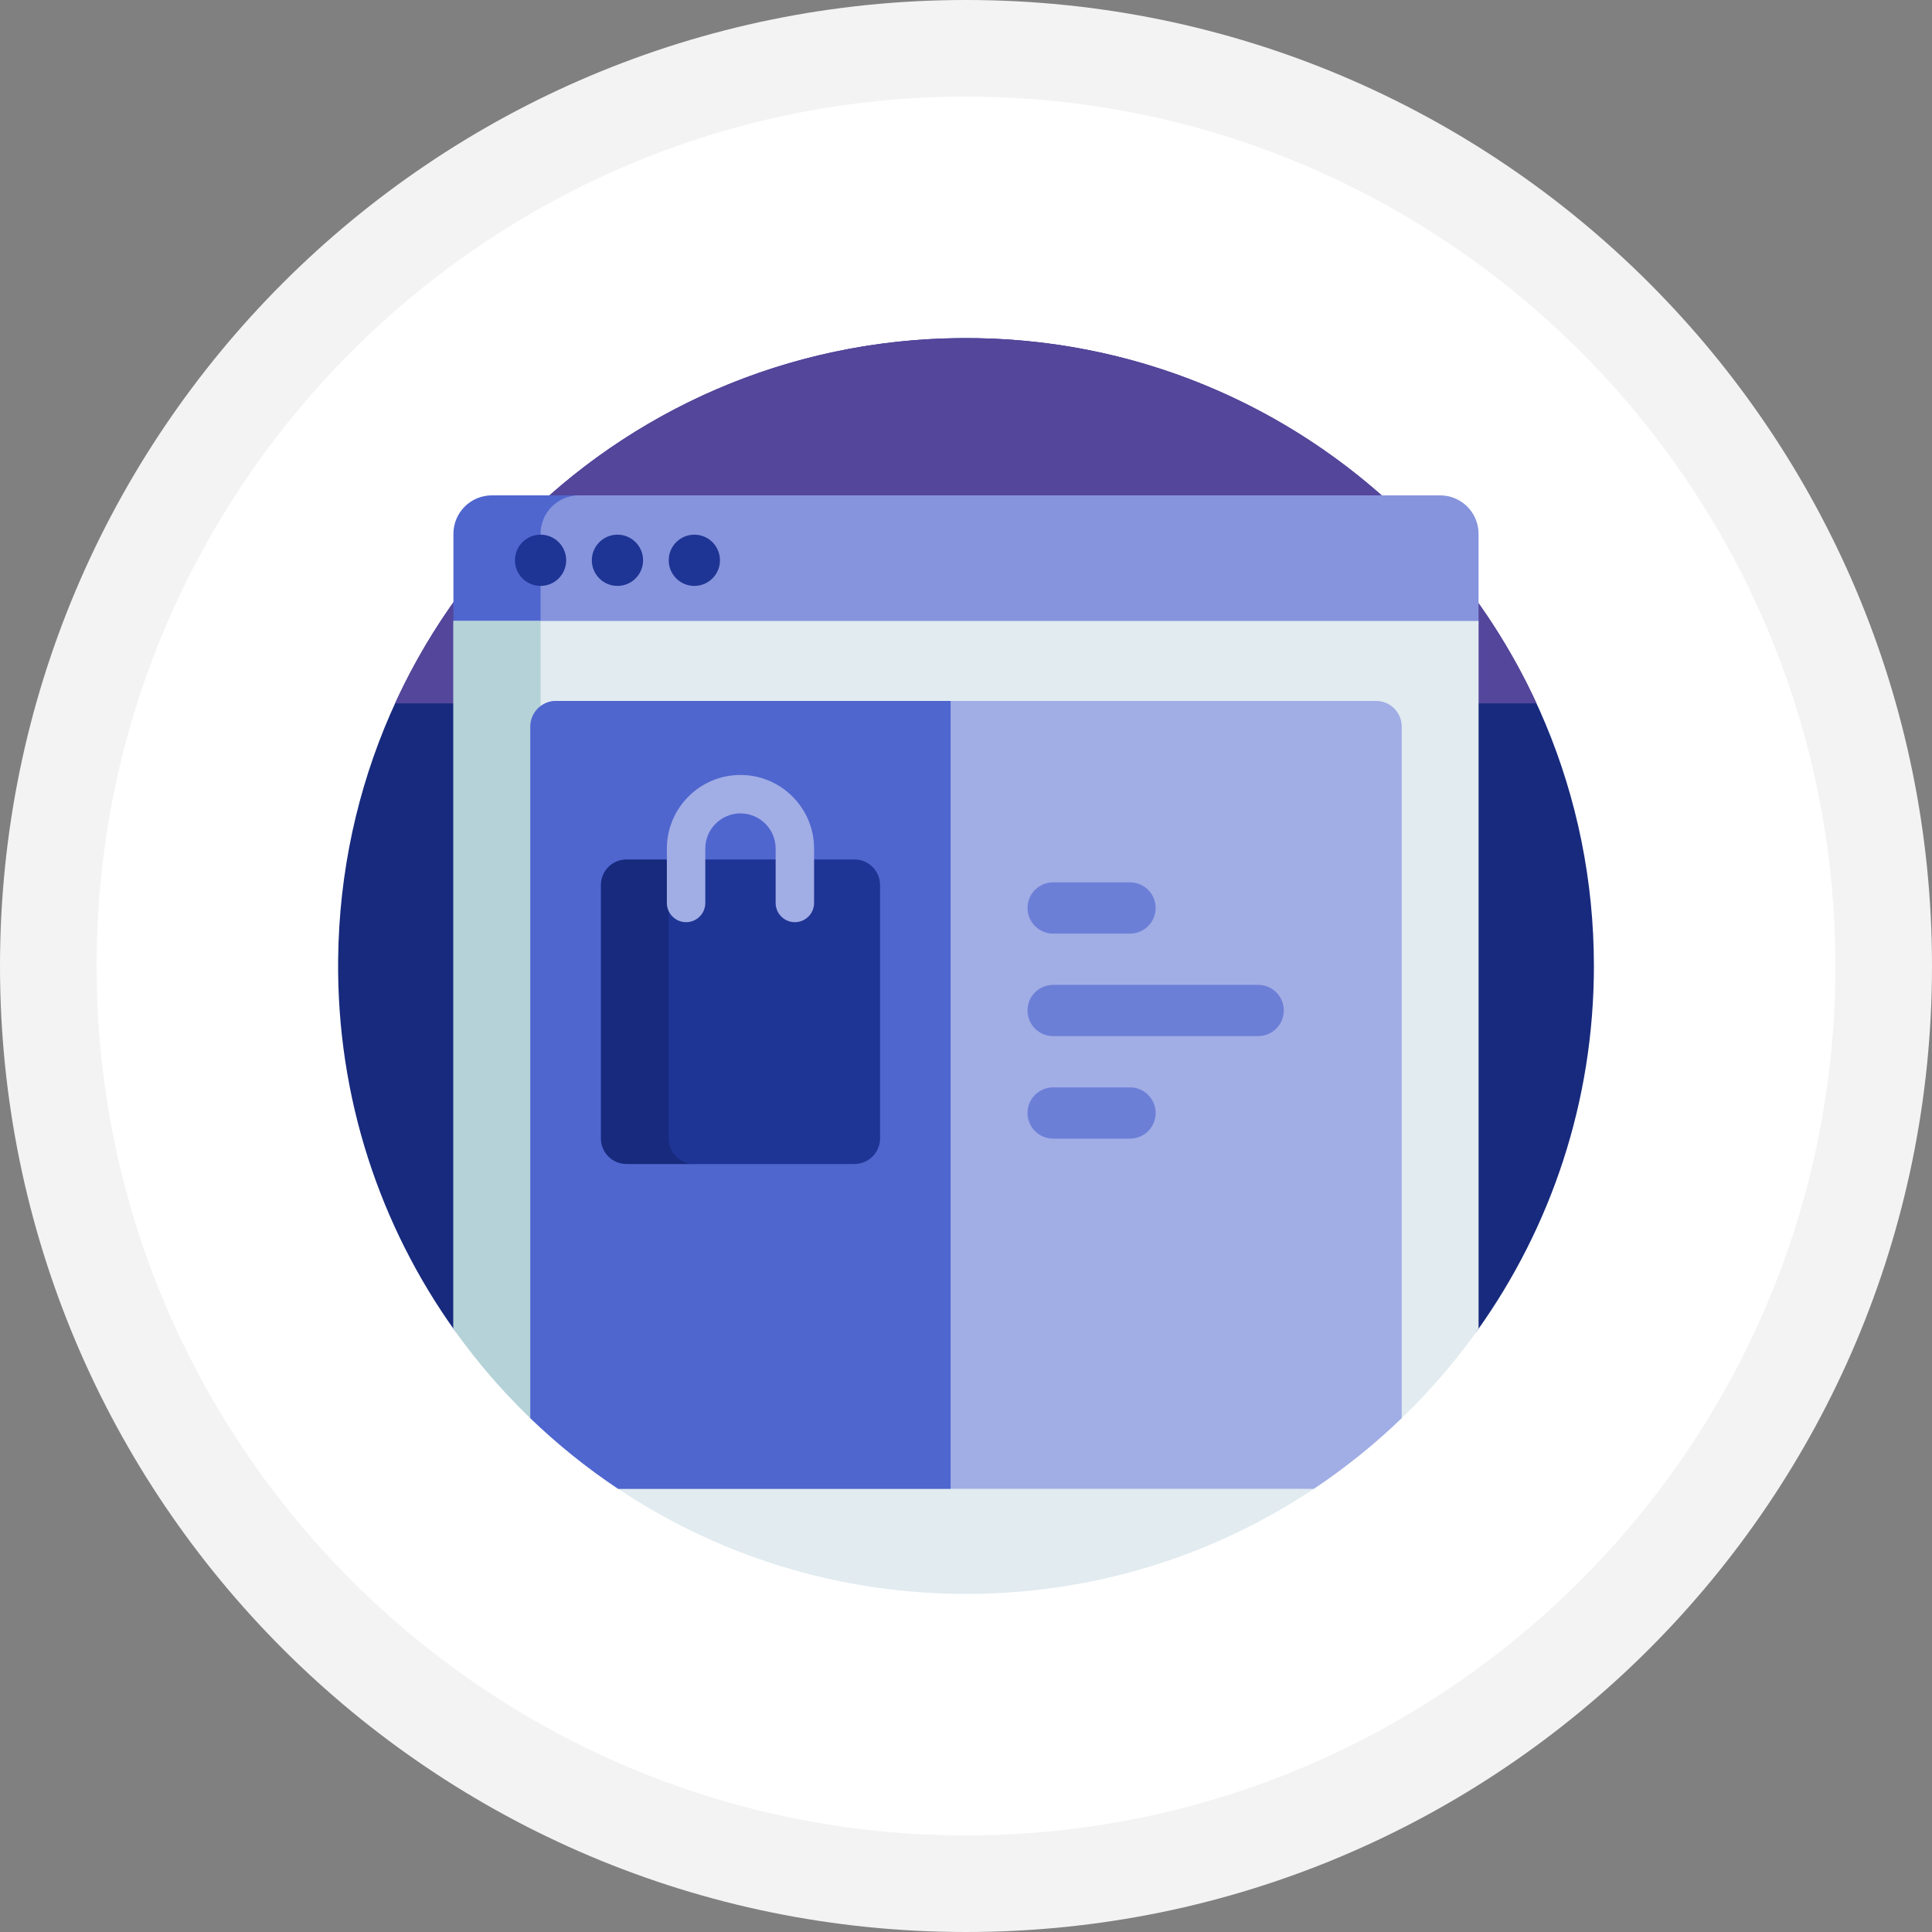
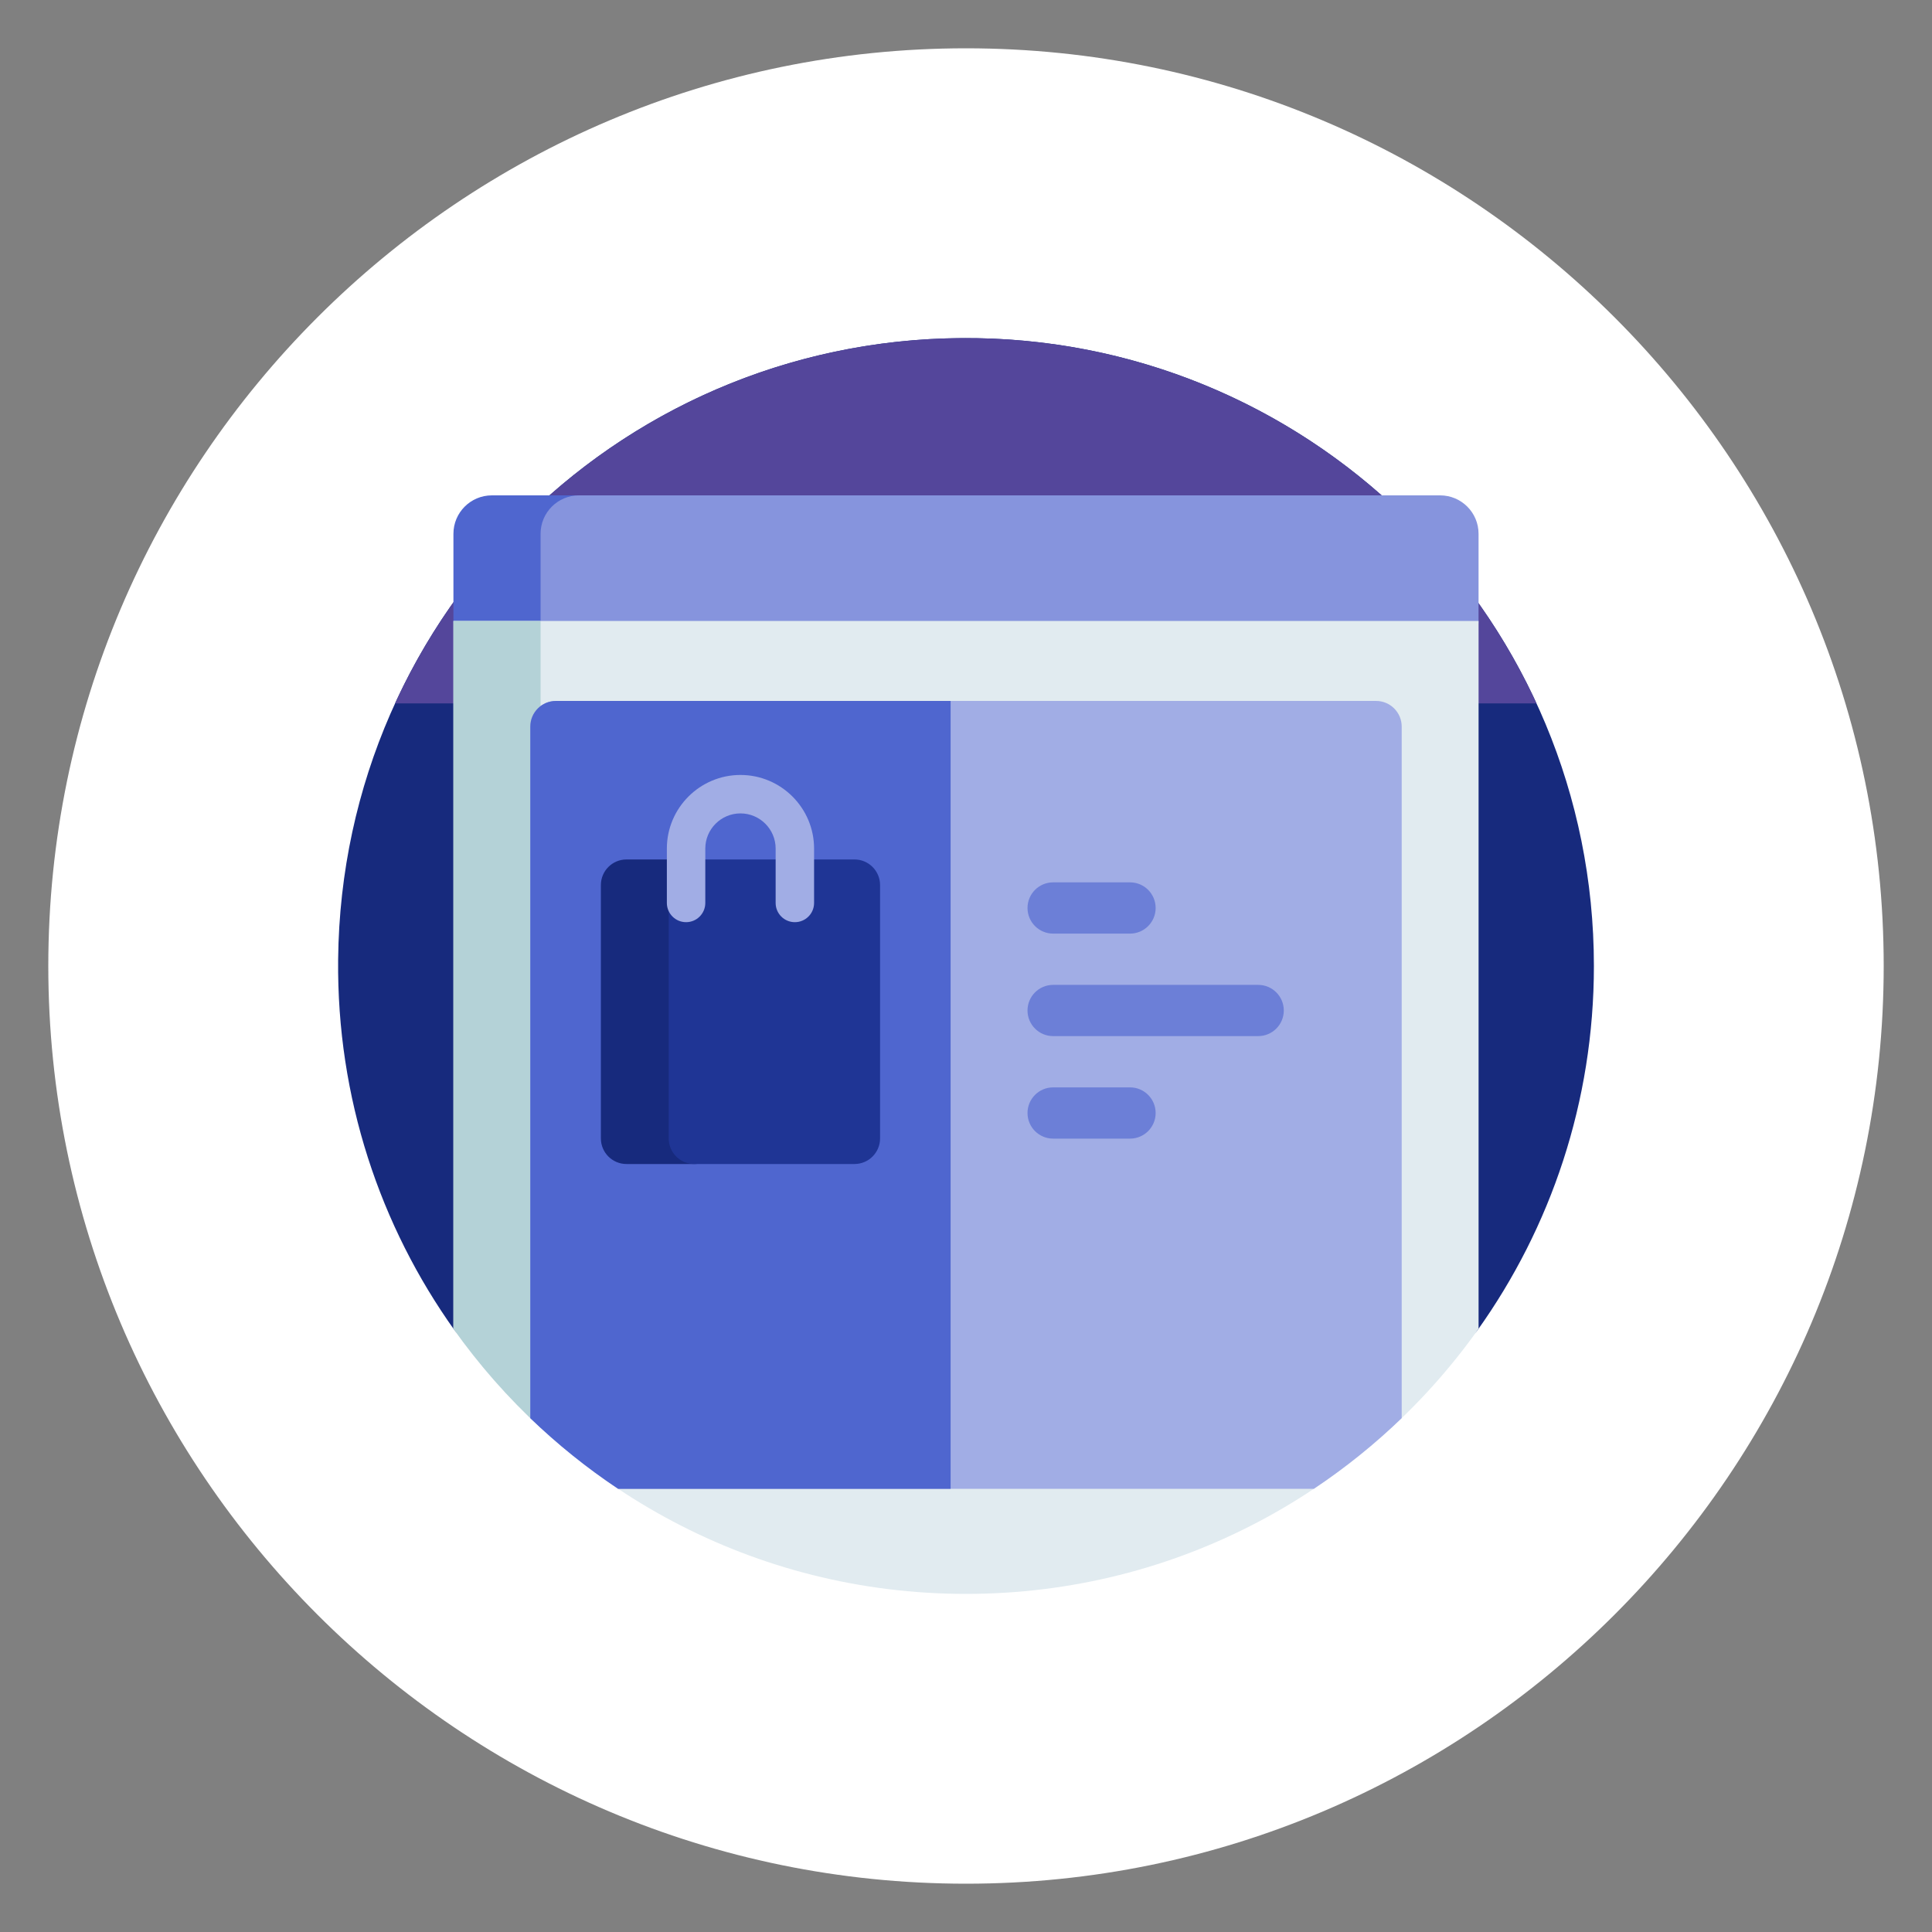
<svg xmlns="http://www.w3.org/2000/svg" id="Layer_1" x="0px" y="0px" width="200px" height="200px" viewBox="0 0 200 200" xml:space="preserve">
  <rect x="0" y="0" width="200" height="200" fill="#808080" stroke="none" />
  <g>
    <path fill="#FFFFFF" d="M100,195c-52.383,0-95-42.617-95-95C5,47.617,47.617,5,100,5s95,42.617,95,95  C195,152.382,152.383,195,100,195z" />
-     <path fill="#F3F3F3" d="M100,10c49.626,0,90,40.374,90,90c0,49.625-40.374,90-90,90s-90-40.375-90-90C10,50.374,50.374,10,100,10   M100,0C44.771,0,0,44.771,0,100c0,55.228,44.771,100,100,100c55.229,0,100-44.771,100-100C200,44.771,155.229,0,100,0L100,0z" />
  </g>
  <g>
    <path fill="#172A7D" d="M47.057,137.716c-7.712-10.806-12.199-24.072-12.053-38.393c0.369-36.219,29.986-64.97,66.2-64.313  C136.548,35.652,165,64.503,165,100c0,14.062-4.466,27.082-12.057,37.717c-0.531,0.744-1.627,0.765-2.198,0.051  c-11.912-14.86-30.218-24.376-50.745-24.376s-38.832,9.515-50.744,24.376C48.684,138.482,47.588,138.461,47.057,137.716z" />
    <path fill="#54469B" d="M40.896,72.818c10.429-22.747,33.57-38.292,60.308-37.807c25.681,0.467,47.725,15.826,57.857,37.807H40.896  z" />
    <path fill="#8694DD" d="M150.409,66.933h-93.61c-1.464,0-2.653-1.188-2.653-2.653v-9.021c0-2.197,1.782-3.979,3.979-3.979h90.956  c2.197,0,3.979,1.782,3.979,3.979v9.021C153.062,65.745,151.873,66.933,150.409,66.933z" />
    <path fill="#4F66CF" d="M58.612,66.933h-9.02c-1.465,0-2.653-1.188-2.653-2.653v-9.021c0-2.197,1.782-3.979,3.979-3.979h9.021  c-2.198,0-3.979,1.782-3.979,3.979v9.021C55.959,65.745,57.147,66.933,58.612,66.933z" />
-     <path fill="#1F3595" d="M74.531,58.001c0,1.465-1.187,2.653-2.653,2.653c-1.465,0-2.653-1.188-2.653-2.653  c0-1.465,1.188-2.653,2.653-2.653C73.344,55.348,74.531,56.536,74.531,58.001z M55.959,55.348c-1.465,0-2.653,1.188-2.653,2.653  c0,1.465,1.188,2.653,2.653,2.653c1.465,0,2.653-1.188,2.653-2.653C58.612,56.536,57.425,55.348,55.959,55.348z M63.919,55.348  c-1.465,0-2.653,1.188-2.653,2.653c0,1.465,1.188,2.653,2.653,2.653c1.465,0,2.653-1.188,2.653-2.653  C66.572,56.536,65.384,55.348,63.919,55.348z" />
    <path fill="#E1EBF0" d="M153.062,137.551C141.286,154.16,121.909,165,100,165c-21.908,0-41.285-10.84-53.061-27.448V64.28h106.123  V137.551z" />
    <path fill="#B4D2D7" d="M46.939,64.28h9.021v83.525c-3.351-3.089-6.377-6.526-9.021-10.254V64.28z" />
    <path fill="#A1ADE5" d="M145.103,75.214v71.591c-2.801,2.699-5.844,5.15-9.093,7.316H63.991c-3.249-2.166-6.292-4.617-9.093-7.316  V75.214c0-1.465,1.188-2.653,2.654-2.653h84.897C143.915,72.561,145.103,73.749,145.103,75.214z" />
    <path fill="#4F66CF" d="M57.552,72.561h40.856v81.561H63.991c-3.249-2.166-6.292-4.617-9.093-7.316V75.214  C54.898,73.749,56.086,72.561,57.552,72.561z" />
    <path fill="#172A7D" d="M71.878,120.499h-7.022c-1.466,0-2.653-1.188-2.653-2.652V91.623c0-1.466,1.187-2.653,2.653-2.653h7.022  c1.466,0,2.653,1.188,2.653,2.653v26.223C74.531,119.311,73.344,120.499,71.878,120.499L71.878,120.499z" />
-     <path fill="#1F3595" d="M88.452,120.499H71.878c-1.465,0-2.653-1.188-2.653-2.652V91.623c0-1.466,1.188-2.653,2.653-2.653h16.574  c1.464,0,2.653,1.188,2.653,2.653v26.223C91.105,119.311,89.917,120.499,88.452,120.499L88.452,120.499z" />
+     <path fill="#1F3595" d="M88.452,120.499H71.878c-1.465,0-2.653-1.188-2.653-2.652V91.623c0-1.466,1.188-2.653,2.653-2.653h16.574  c1.464,0,2.653,1.188,2.653,2.653v26.223C91.105,119.311,89.917,120.499,88.452,120.499L88.452,120.499" />
    <path fill="#A1ADE5" d="M84.273,87.844v5.63c0,1.099-0.89,1.989-1.99,1.989c-1.099,0-1.989-0.891-1.989-1.989v-5.63  c0-2.007-1.634-3.641-3.641-3.641c-2.008,0-3.641,1.633-3.641,3.641v5.63c0,1.099-0.892,1.989-1.99,1.989s-1.989-0.891-1.989-1.989  v-5.63c0-4.202,3.418-7.621,7.62-7.621S84.273,83.642,84.273,87.844L84.273,87.844z" />
    <path fill="#6C7FD7" d="M106.368,93.994c0-1.466,1.188-2.653,2.653-2.653h7.959c1.465,0,2.652,1.188,2.652,2.653  c0,1.465-1.188,2.653-2.652,2.653h-7.959C107.556,96.647,106.368,95.459,106.368,93.994z M116.98,112.565h-7.959  c-1.466,0-2.653,1.188-2.653,2.653s1.188,2.652,2.653,2.652h7.959c1.465,0,2.652-1.187,2.652-2.652S118.445,112.565,116.98,112.565  z M130.246,101.954h-21.225c-1.466,0-2.653,1.188-2.653,2.652s1.188,2.652,2.653,2.652h21.225c1.464,0,2.652-1.188,2.652-2.652  S131.71,101.954,130.246,101.954z" />
  </g>
</svg>